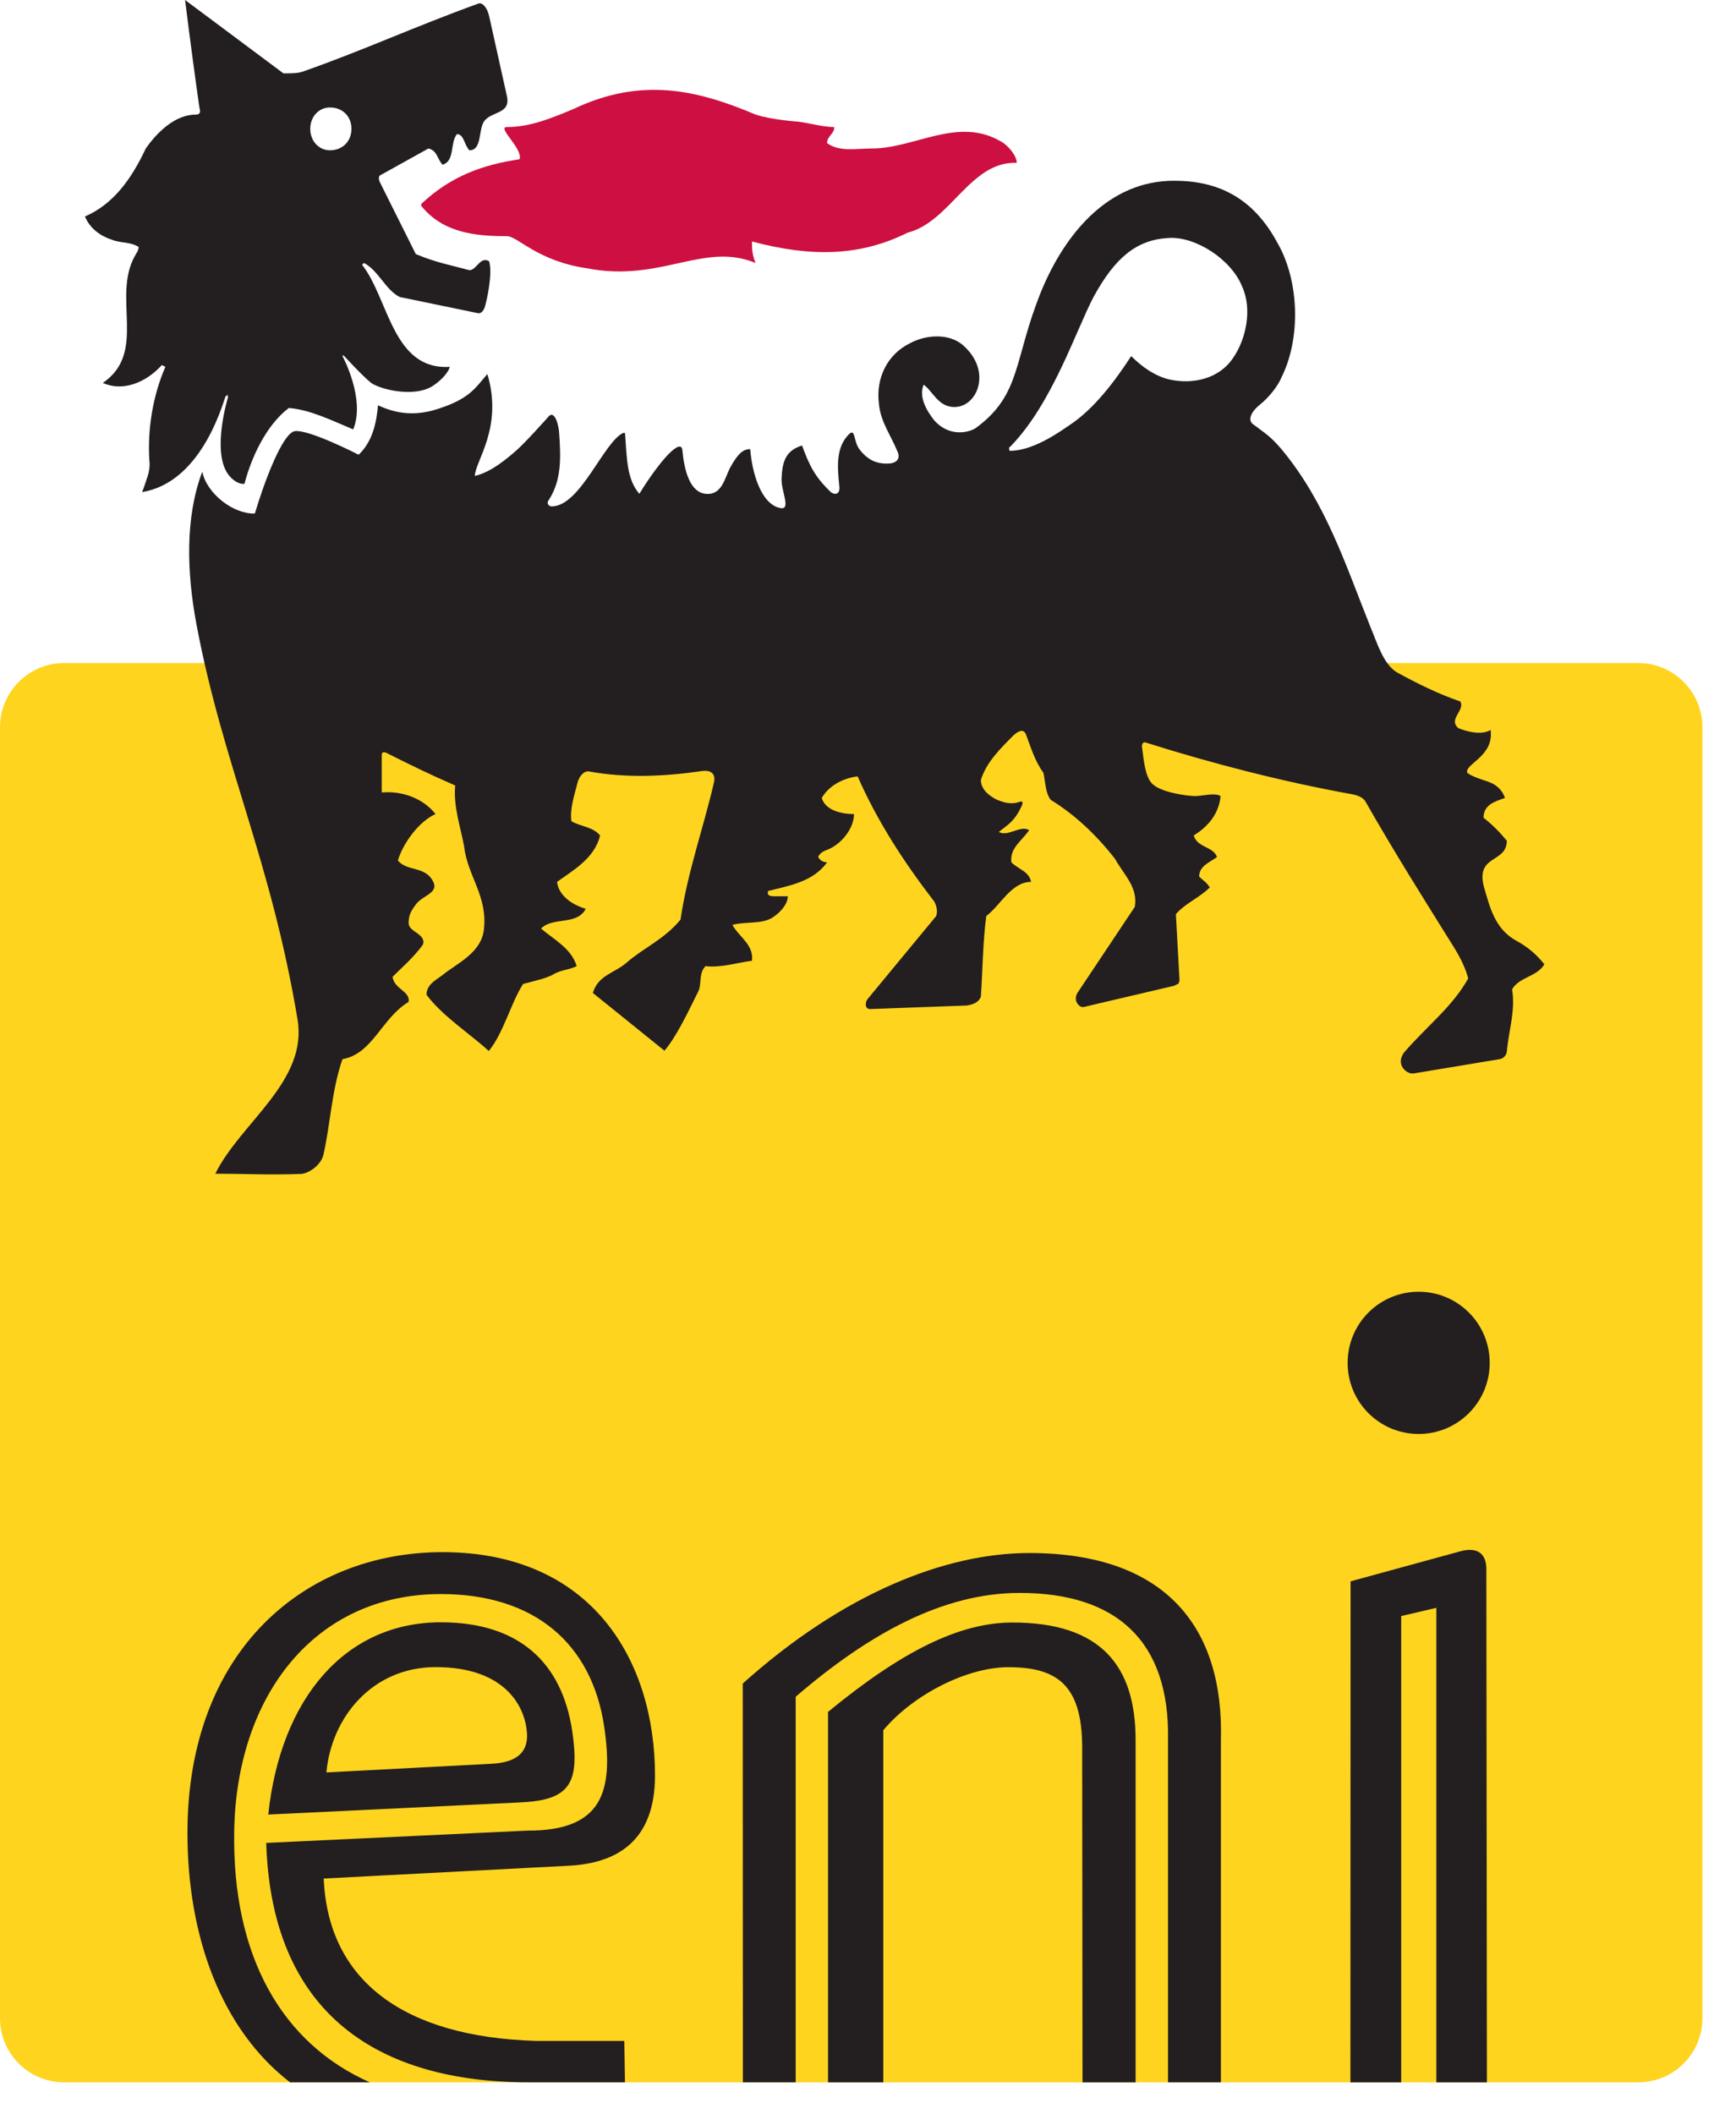
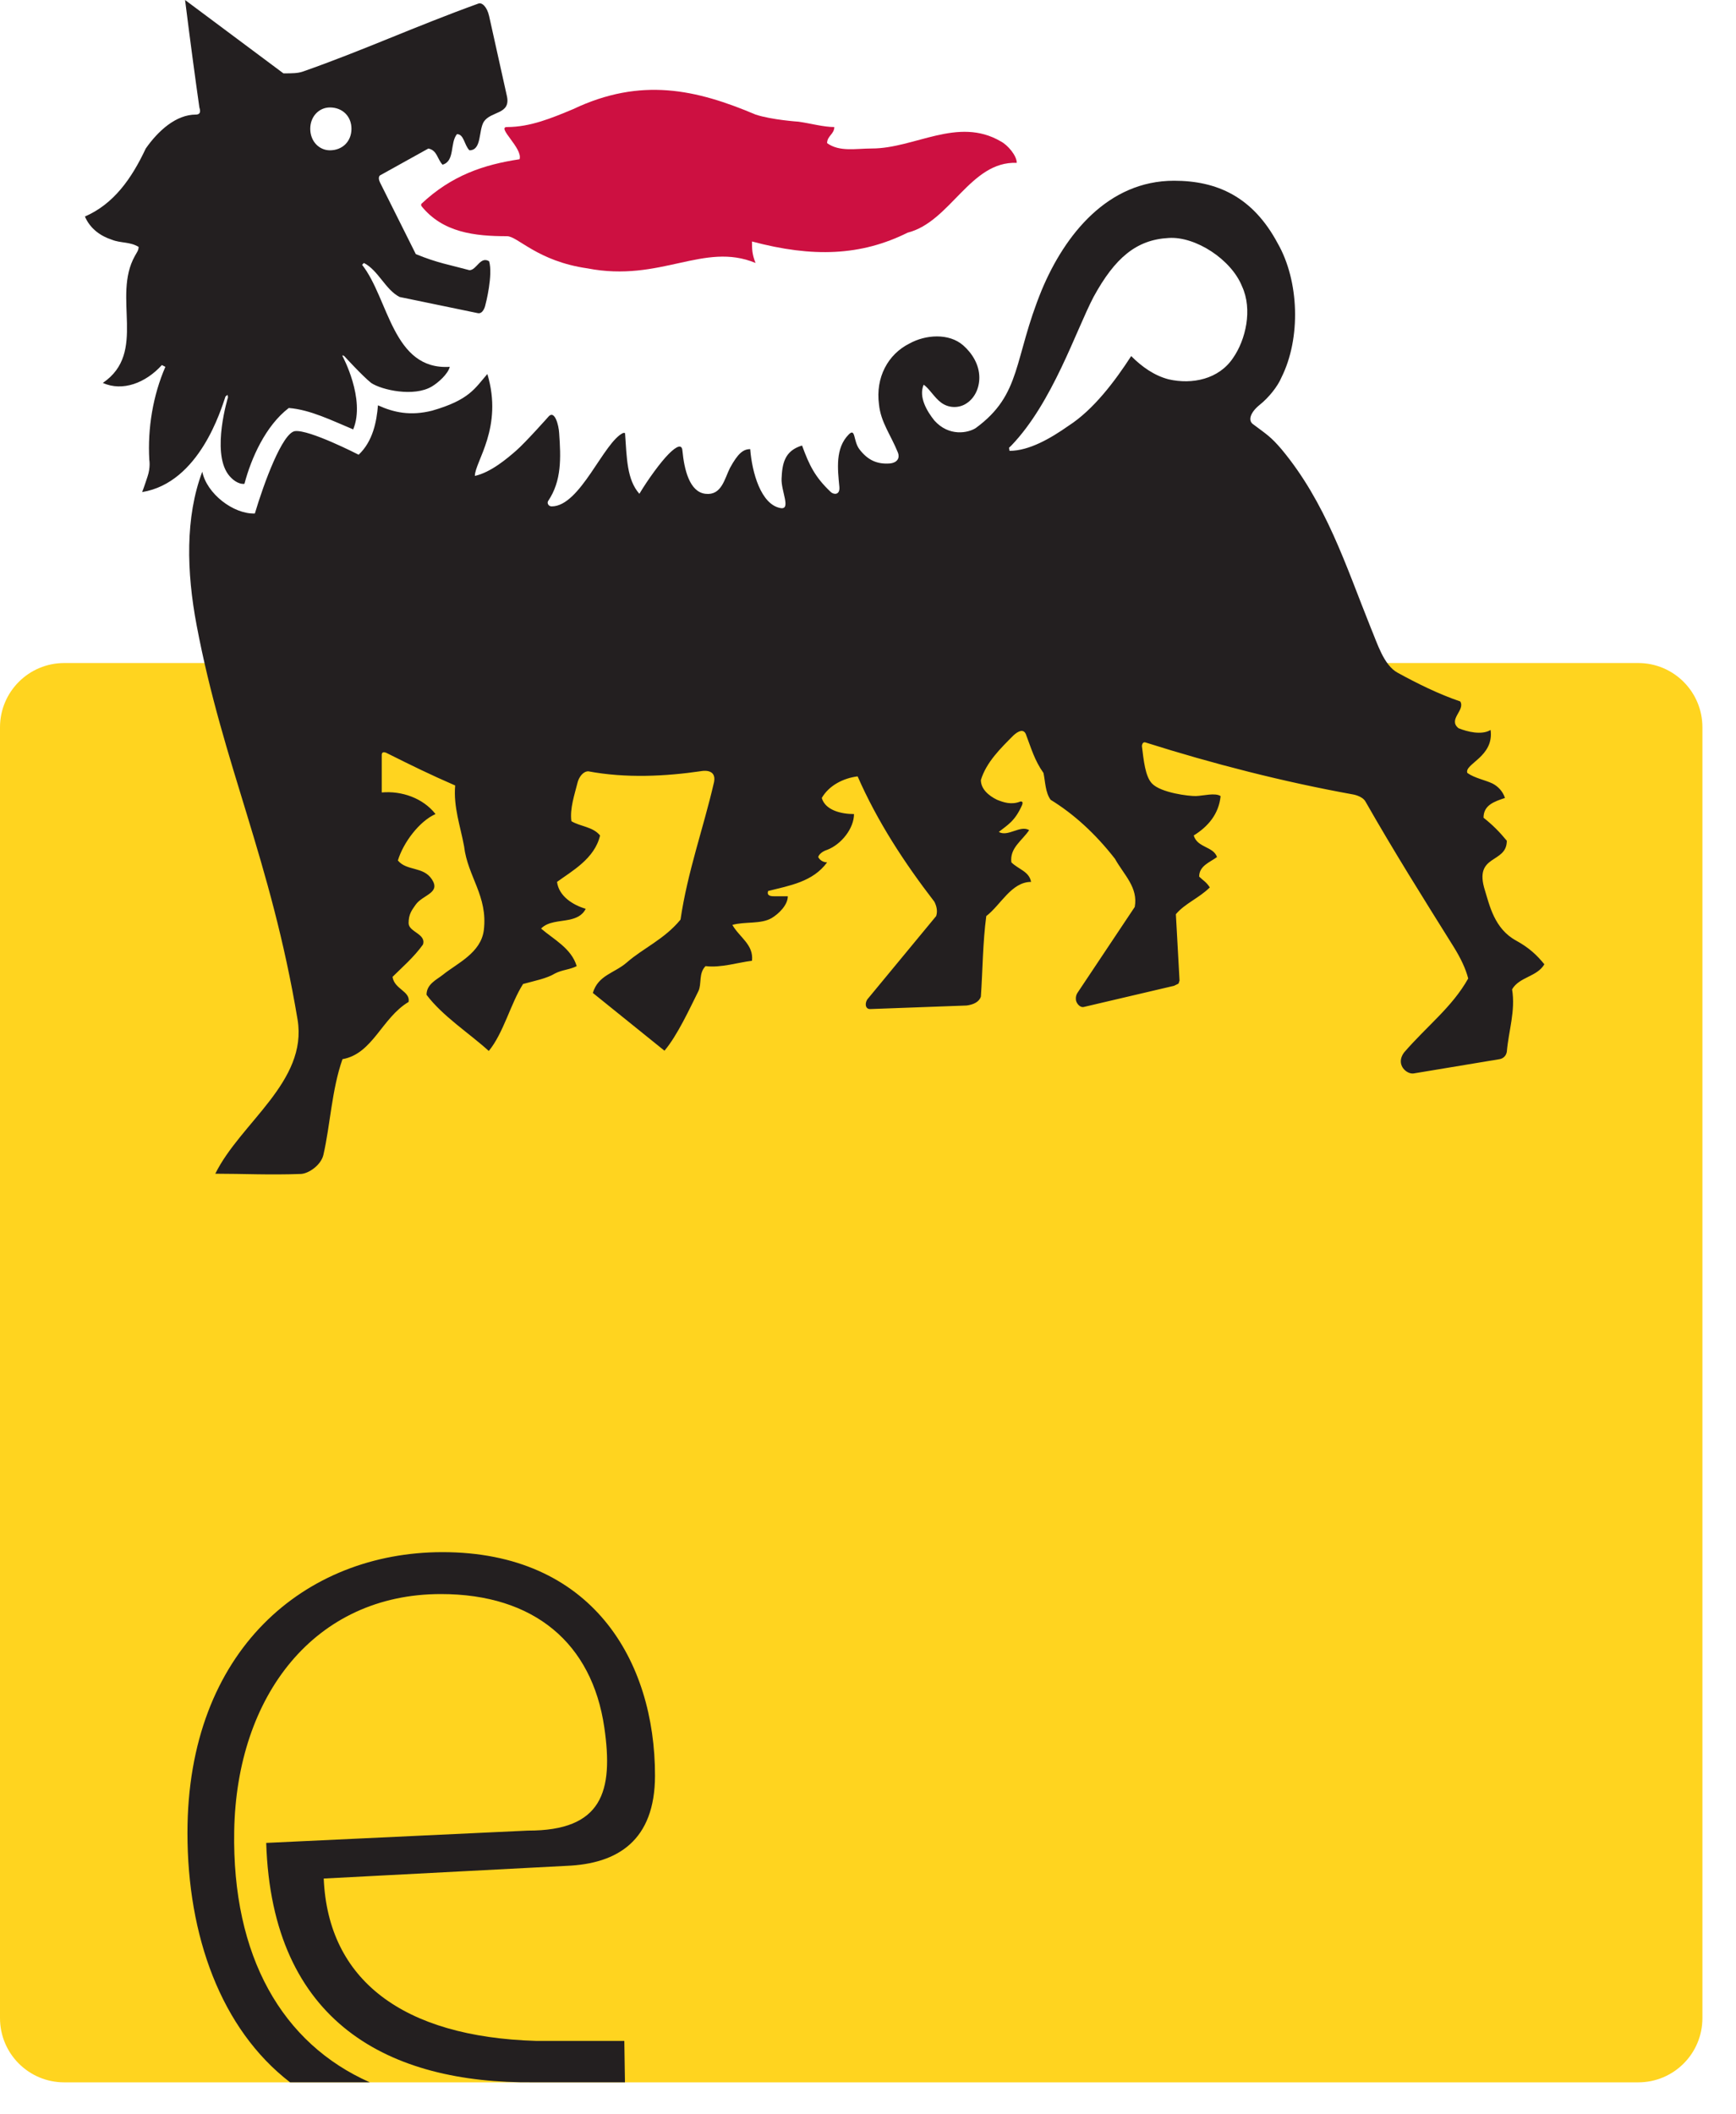
<svg xmlns="http://www.w3.org/2000/svg" width="46" height="56" viewBox="0 0 46 56" fill="none">
  <path fill-rule="evenodd" clip-rule="evenodd" d="M43.409 55.153C44.349 55.153 45.11 54.393 45.11 53.451V19.263C45.11 18.323 44.349 17.561 43.409 17.561H1.702C0.762 17.561 0 18.323 0 19.263V53.451C0 54.393 0.762 55.153 1.702 55.153H43.409Z" fill="#FFD41F" />
  <path d="M26.942 4.313C26.942 4.122 26.704 3.84 26.515 3.743C25.378 3.081 24.238 3.933 23.101 3.933C22.673 3.933 22.247 4.029 21.916 3.791C21.916 3.601 22.107 3.552 22.107 3.365C21.824 3.365 21.488 3.27 21.16 3.223C21.16 3.223 20.448 3.176 20.02 3.034C18.455 2.372 16.989 2.036 15.188 2.89C14.618 3.128 14.051 3.365 13.434 3.365C13.15 3.365 13.861 3.933 13.767 4.218C12.819 4.361 11.966 4.644 11.161 5.403V5.45C11.727 6.162 12.582 6.256 13.434 6.256C13.719 6.256 14.24 6.919 15.566 7.108C17.509 7.486 18.647 6.396 20.02 6.965C19.926 6.729 19.926 6.587 19.926 6.396C21.54 6.826 22.817 6.776 24.051 6.162C25.188 5.874 25.709 4.264 26.942 4.313Z" fill="#CD1041" />
  <path d="M22.77 11.896C22.608 11.677 22.673 11.326 22.492 11.505C22.128 11.869 22.196 12.419 22.241 12.894C22.262 13.125 22.083 13.101 22.011 13.029C21.598 12.638 21.442 12.322 21.253 11.8C20.78 11.941 20.728 12.292 20.71 12.675C20.693 13.001 20.969 13.506 20.683 13.457C20.163 13.365 19.926 12.511 19.879 11.896C19.692 11.896 19.553 12.009 19.341 12.397C19.199 12.681 19.12 13.128 18.695 13.079C18.269 13.033 18.13 12.431 18.083 11.939C18.067 11.683 17.806 11.936 17.712 12.031C17.505 12.239 17.166 12.703 16.942 13.079C16.609 12.702 16.609 12.135 16.562 11.469L16.515 11.466C15.994 11.705 15.378 13.412 14.619 13.412C14.524 13.412 14.492 13.317 14.524 13.27C14.885 12.735 14.863 12.13 14.816 11.466C14.803 11.249 14.698 10.871 14.546 11.021C14.546 11.021 13.924 11.722 13.671 11.941C13.442 12.14 13.008 12.511 12.583 12.605C12.583 12.227 13.34 11.326 12.914 9.906C12.583 10.284 12.441 10.592 11.449 10.877C10.877 11.02 10.44 10.928 10.015 10.735C9.981 11.158 9.883 11.687 9.503 12.044C9.503 12.044 8.194 11.371 7.815 11.419C7.482 11.466 6.992 12.797 6.753 13.601C6.188 13.621 5.479 13.078 5.36 12.493C4.907 13.691 4.941 15.141 5.211 16.565C5.917 20.287 7.173 22.748 7.885 27.005C8.157 28.648 6.37 29.737 5.705 31.087C6.464 31.087 7.124 31.124 7.975 31.093C8.187 31.082 8.508 30.853 8.569 30.589C8.751 29.8 8.791 28.857 9.075 28.053C9.879 27.911 10.115 26.961 10.827 26.537C10.877 26.251 10.45 26.204 10.401 25.873C10.638 25.637 10.971 25.35 11.207 25.018C11.302 24.734 10.827 24.686 10.827 24.45C10.827 24.214 10.911 24.109 11.01 23.967C11.197 23.696 11.687 23.659 11.444 23.29C11.217 22.942 10.78 23.077 10.543 22.791C10.685 22.317 11.113 21.75 11.54 21.561C11.207 21.135 10.638 20.942 10.115 20.989V19.998C10.115 19.866 10.259 19.951 10.259 19.951C10.921 20.282 11.398 20.516 12.061 20.804C12.011 21.372 12.202 21.894 12.297 22.414C12.391 23.218 12.931 23.731 12.82 24.637C12.743 25.241 12.113 25.513 11.735 25.818C11.576 25.946 11.302 26.062 11.302 26.348C11.727 26.914 12.431 27.363 12.952 27.836C13.345 27.356 13.529 26.582 13.86 26.062C14.193 25.97 14.477 25.921 14.715 25.779C14.903 25.684 15.094 25.684 15.281 25.589C15.141 25.116 14.666 24.878 14.337 24.594C14.524 24.403 14.816 24.415 15.094 24.357C15.248 24.321 15.425 24.263 15.52 24.07C15.188 23.974 14.808 23.739 14.76 23.358C15.141 23.078 15.758 22.746 15.9 22.128C15.709 21.894 15.378 21.894 15.141 21.75C15.094 21.417 15.228 21.036 15.3 20.742C15.336 20.586 15.448 20.429 15.589 20.429C16.585 20.616 17.635 20.563 18.582 20.424C18.582 20.424 18.993 20.339 18.921 20.712C18.637 21.944 18.221 23.077 18.032 24.357C17.605 24.878 17.037 25.116 16.609 25.492C16.279 25.779 15.851 25.824 15.709 26.299L17.607 27.829C17.948 27.426 18.269 26.726 18.506 26.251C18.598 26.062 18.506 25.779 18.695 25.589C19.12 25.637 19.548 25.492 19.926 25.447C19.974 25.018 19.596 24.83 19.406 24.497C19.739 24.403 20.163 24.483 20.449 24.315C20.63 24.206 20.875 23.974 20.875 23.739H20.541C20.449 23.739 20.305 23.739 20.354 23.599C20.921 23.455 21.539 23.358 21.917 22.84C21.823 22.84 21.727 22.791 21.681 22.7C21.72 22.567 21.917 22.509 21.917 22.509C22.295 22.365 22.629 21.939 22.629 21.561C22.295 21.561 21.87 21.464 21.775 21.135C21.966 20.804 22.345 20.61 22.725 20.563C23.245 21.75 23.955 22.84 24.758 23.882C24.806 23.974 24.855 24.119 24.806 24.263L23.006 26.441C22.912 26.537 22.912 26.726 23.054 26.726L25.614 26.632C25.796 26.608 25.946 26.537 25.991 26.395C26.04 25.684 26.04 24.972 26.134 24.263C26.515 23.974 26.799 23.358 27.321 23.358C27.27 23.078 26.99 23.029 26.799 22.84C26.751 22.459 27.082 22.268 27.27 21.987C27.035 21.845 26.704 22.176 26.466 22.034C26.704 21.845 26.893 21.75 27.082 21.324C27.13 21.206 27.035 21.23 27.035 21.23C26.799 21.324 26.592 21.252 26.419 21.183C26.194 21.073 25.991 20.897 25.991 20.66C26.134 20.187 26.52 19.814 26.851 19.481C26.985 19.357 27.12 19.301 27.182 19.443C27.327 19.824 27.413 20.14 27.65 20.473C27.699 20.707 27.698 20.989 27.839 21.183C28.454 21.561 29.024 22.079 29.544 22.746C29.782 23.173 30.163 23.504 30.068 24.022L28.549 26.299C28.486 26.395 28.513 26.503 28.513 26.503C28.529 26.575 28.616 26.695 28.72 26.67L31.109 26.11L31.228 26.052L31.255 25.97L31.158 24.214C31.395 23.93 31.775 23.785 32.057 23.504C31.964 23.358 31.87 23.313 31.775 23.218C31.775 22.932 32.057 22.84 32.248 22.7C32.151 22.414 31.728 22.459 31.631 22.128C32.01 21.894 32.296 21.561 32.343 21.086C32.203 20.989 31.88 21.078 31.691 21.084C31.511 21.09 30.761 20.999 30.526 20.753C30.345 20.564 30.305 20.14 30.258 19.76C30.258 19.76 30.263 19.637 30.354 19.665C32.151 20.233 34.003 20.707 35.849 21.041C35.849 21.041 36.096 21.079 36.182 21.23C36.939 22.558 37.698 23.765 38.512 25.067C38.703 25.373 38.837 25.654 38.904 25.916C38.477 26.677 37.82 27.164 37.203 27.878C36.969 28.195 37.273 28.461 37.459 28.431L39.735 28.053C39.735 28.053 39.893 28.036 39.927 27.859C39.975 27.296 40.161 26.774 40.067 26.204C40.256 25.873 40.729 25.873 40.922 25.54C40.729 25.303 40.525 25.105 40.169 24.91C39.597 24.597 39.469 23.974 39.347 23.582C39.039 22.609 39.927 22.889 39.927 22.268C39.735 22.034 39.547 21.845 39.31 21.658C39.31 21.324 39.594 21.23 39.878 21.135C39.82 20.954 39.689 20.824 39.547 20.752C39.357 20.66 39.074 20.61 38.882 20.473C38.788 20.235 39.594 20.046 39.497 19.334C39.261 19.476 38.882 19.383 38.646 19.287C38.36 19.05 38.833 18.812 38.693 18.578C38.124 18.386 37.556 18.104 37.034 17.818C36.665 17.619 36.494 17.034 36.324 16.632C35.658 14.974 35.139 13.317 33.955 11.896C33.671 11.565 33.575 11.514 33.196 11.23C33.074 11.137 33.12 10.933 33.376 10.725C33.614 10.537 33.856 10.236 33.955 9.998C34.476 8.957 34.426 7.44 33.856 6.445C33.196 5.211 32.248 4.787 31.109 4.787C29.359 4.787 28.22 6.208 27.605 7.678C26.846 9.525 27.082 10.44 25.853 11.339C25.654 11.466 25.149 11.573 24.758 11.137C24.57 10.901 24.333 10.52 24.475 10.189C24.619 10.284 24.763 10.538 24.94 10.665C25.131 10.807 25.38 10.812 25.567 10.71C25.823 10.568 25.95 10.286 25.95 10.002C25.95 9.655 25.758 9.354 25.52 9.145C25.14 8.816 24.522 8.863 24.096 9.1C23.529 9.383 23.196 9.998 23.291 10.71C23.338 11.185 23.602 11.514 23.793 11.988C23.845 12.118 23.79 12.255 23.576 12.275C23.245 12.299 22.995 12.192 22.77 11.896ZM10.07 4.645L11.351 3.934C11.586 3.981 11.586 4.217 11.727 4.362C12.061 4.265 11.917 3.79 12.108 3.553C12.297 3.553 12.297 3.839 12.439 3.981C12.77 3.981 12.675 3.461 12.82 3.224C13.008 2.939 13.529 3.035 13.435 2.56L12.961 0.427C12.904 0.174 12.767 0.057 12.675 0.095C10.971 0.711 9.642 1.328 8.03 1.894C7.89 1.943 7.748 1.943 7.51 1.943L4.904 0C5.046 1.137 5.188 2.182 5.283 2.846C5.33 2.986 5.283 3.035 5.188 3.035C4.666 3.035 4.193 3.461 3.862 3.934C3.483 4.74 3.01 5.404 2.25 5.735C2.393 6.067 2.675 6.256 2.961 6.348C3.198 6.445 3.436 6.397 3.673 6.539C3.673 6.634 3.625 6.684 3.576 6.776C2.961 7.866 3.909 9.336 2.725 10.142C3.247 10.378 3.862 10.142 4.289 9.669L4.382 9.716C4.053 10.473 3.909 11.341 3.956 12.18C3.956 12.18 3.993 12.377 3.909 12.623C3.909 12.623 3.82 12.897 3.767 13.033C5.288 12.784 5.86 10.836 5.975 10.501L6.029 10.458L6.042 10.52C6.042 10.52 5.603 11.946 6.042 12.558C6.141 12.695 6.31 12.832 6.477 12.815C6.656 12.135 7.037 11.277 7.652 10.806C8.221 10.851 8.791 11.137 9.359 11.373C9.692 10.568 9.075 9.431 9.075 9.431L9.08 9.408L9.122 9.431C9.122 9.431 9.595 9.95 9.834 10.142C10.115 10.331 10.971 10.52 11.444 10.236C11.611 10.137 11.871 9.906 11.918 9.716C10.401 9.811 10.304 7.915 9.595 7.014L9.642 6.965C10.023 7.156 10.214 7.677 10.59 7.866C10.59 7.866 12.579 8.278 12.661 8.294C12.802 8.323 12.855 8.104 12.855 8.104C12.874 8.037 13.066 7.285 12.961 6.92C12.725 6.776 12.63 7.156 12.439 7.156C11.917 7.014 11.586 6.965 11.018 6.73L10.07 4.834C10 4.69 10.07 4.645 10.07 4.645ZM26.737 11.859L26.799 11.8C27.889 10.664 28.504 8.768 28.976 7.866C29.544 6.826 30.114 6.348 30.967 6.303C31.679 6.256 32.626 6.872 32.911 7.584C33.196 8.199 33.007 9.003 32.674 9.48C32.296 10.047 31.586 10.189 30.967 10.047C30.589 9.95 30.258 9.716 29.974 9.431C29.544 10.095 28.976 10.851 28.314 11.277C27.839 11.611 27.27 11.941 26.75 11.941L26.737 11.859ZM9.313 3.411C9.313 3.744 9.075 3.981 8.742 3.981C8.457 3.981 8.221 3.744 8.221 3.411C8.221 3.081 8.457 2.846 8.742 2.846C9.075 2.846 9.313 3.081 9.313 3.411Z" fill="#231F20" />
  <path d="M6.206 48.491C6.269 44.915 8.334 42.22 11.683 42.22C14.152 42.22 15.686 43.521 16.012 45.748C16.261 47.451 15.96 48.491 13.987 48.485L7.054 48.811C7.204 53.589 10.322 55.189 14.141 55.152H16.56L16.543 54.055H14.198C10.675 53.948 8.692 52.444 8.578 49.755L15.008 49.419C16.368 49.366 17.354 48.747 17.356 47.032C17.359 43.984 15.684 41.107 11.716 41.11C8.09 41.115 4.967 43.701 4.967 48.547C4.967 51.27 5.853 53.741 7.686 55.152H9.799C7.48 54.126 6.146 51.823 6.206 48.491Z" fill="#231F20" />
-   <path d="M21.941 45.341V55.153H23.405V45.827C24.201 44.878 25.628 44.157 26.719 44.157C28.023 44.157 28.67 44.642 28.675 46.269L28.684 55.153H30.091V46.087C30.091 44.127 29.177 42.974 26.83 42.974C25.428 42.974 23.907 43.726 21.941 45.341Z" fill="#231F20" />
-   <path d="M21.084 44.94C23.037 43.258 25.001 42.19 27.021 42.19C29.579 42.19 31 43.459 30.95 46.087V55.152H32.351V46.078C32.429 43.156 30.941 41.133 27.271 41.133C25.059 41.133 22.348 42.196 19.681 44.59L19.684 55.152H21.084V44.94Z" fill="#231F20" />
-   <path d="M37.129 42.803L38.06 42.585V55.153H39.4L39.385 41.557C39.385 41.159 39.156 40.962 38.697 41.087L35.787 41.883L35.783 55.153H37.129V42.803Z" fill="#231F20" />
-   <path d="M37.592 37.98C38.632 37.98 39.474 37.137 39.474 36.097C39.474 35.055 38.632 34.213 37.592 34.213C36.55 34.213 35.709 35.055 35.709 36.097C35.709 37.137 36.55 37.98 37.592 37.98Z" fill="#231F20" />
-   <path d="M15.166 45.87C14.895 44.018 13.737 42.968 11.682 42.968C9.154 42.968 7.437 44.974 7.108 48.06L13.8 47.738C15.084 47.676 15.367 47.251 15.166 45.87ZM13.967 45.979C13.961 46.362 13.757 46.678 13.023 46.715L8.649 46.944C8.783 45.477 9.871 44.155 11.547 44.155C13.409 44.155 13.951 45.23 13.967 45.979Z" fill="#231F20" />
</svg>